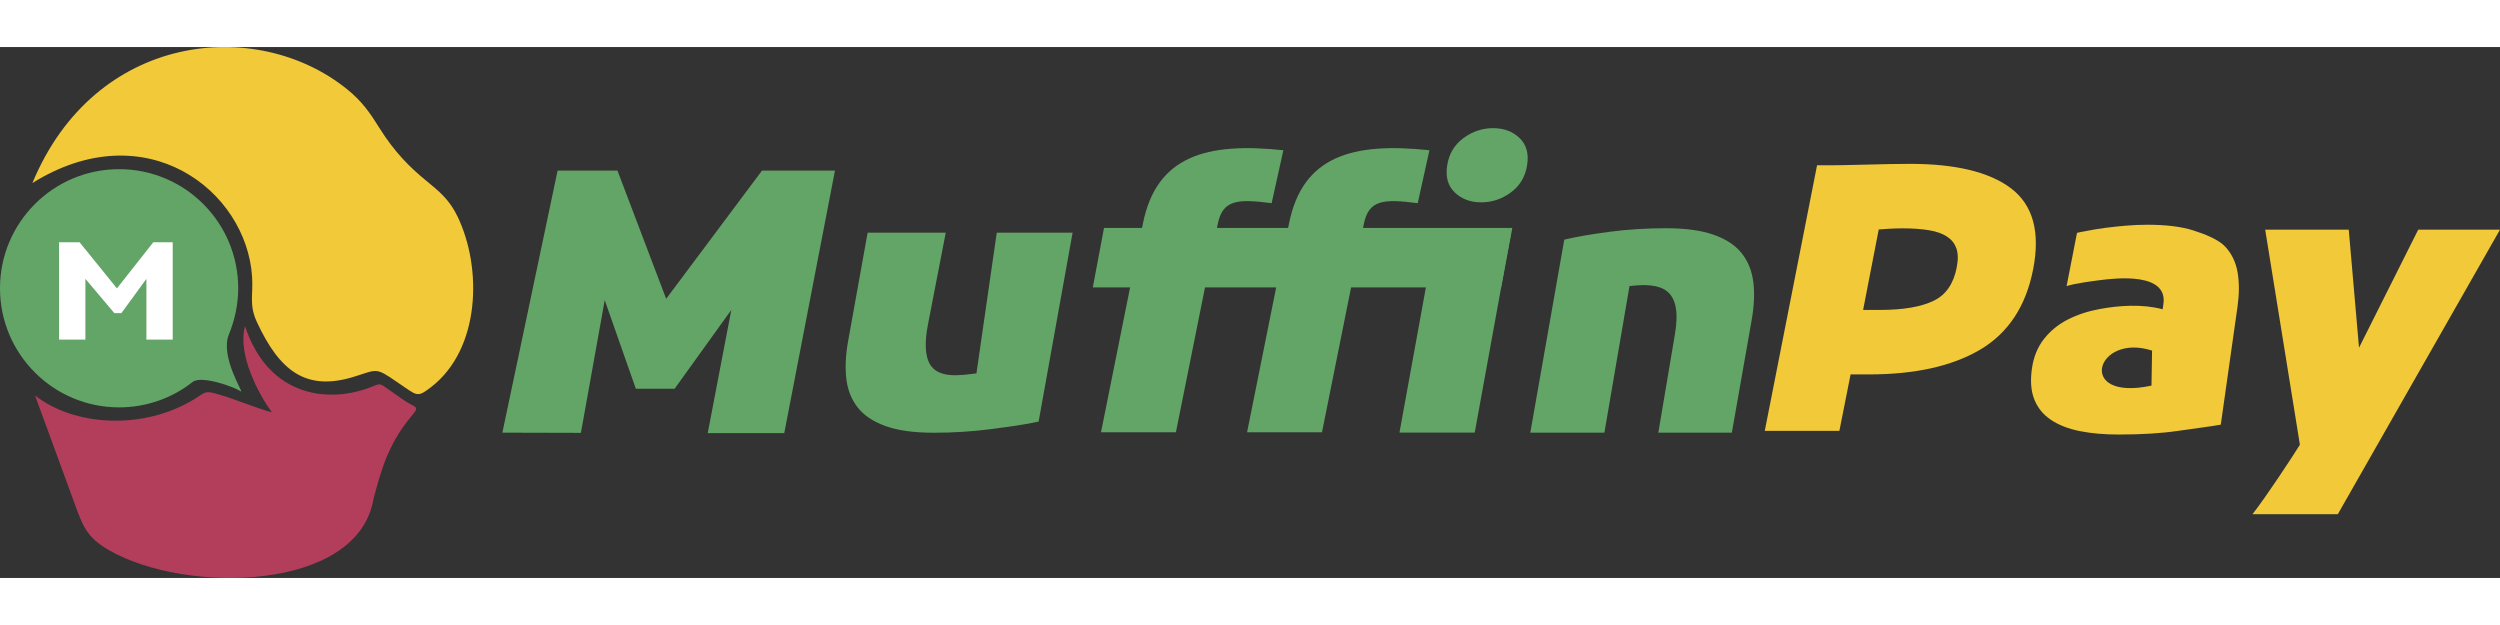
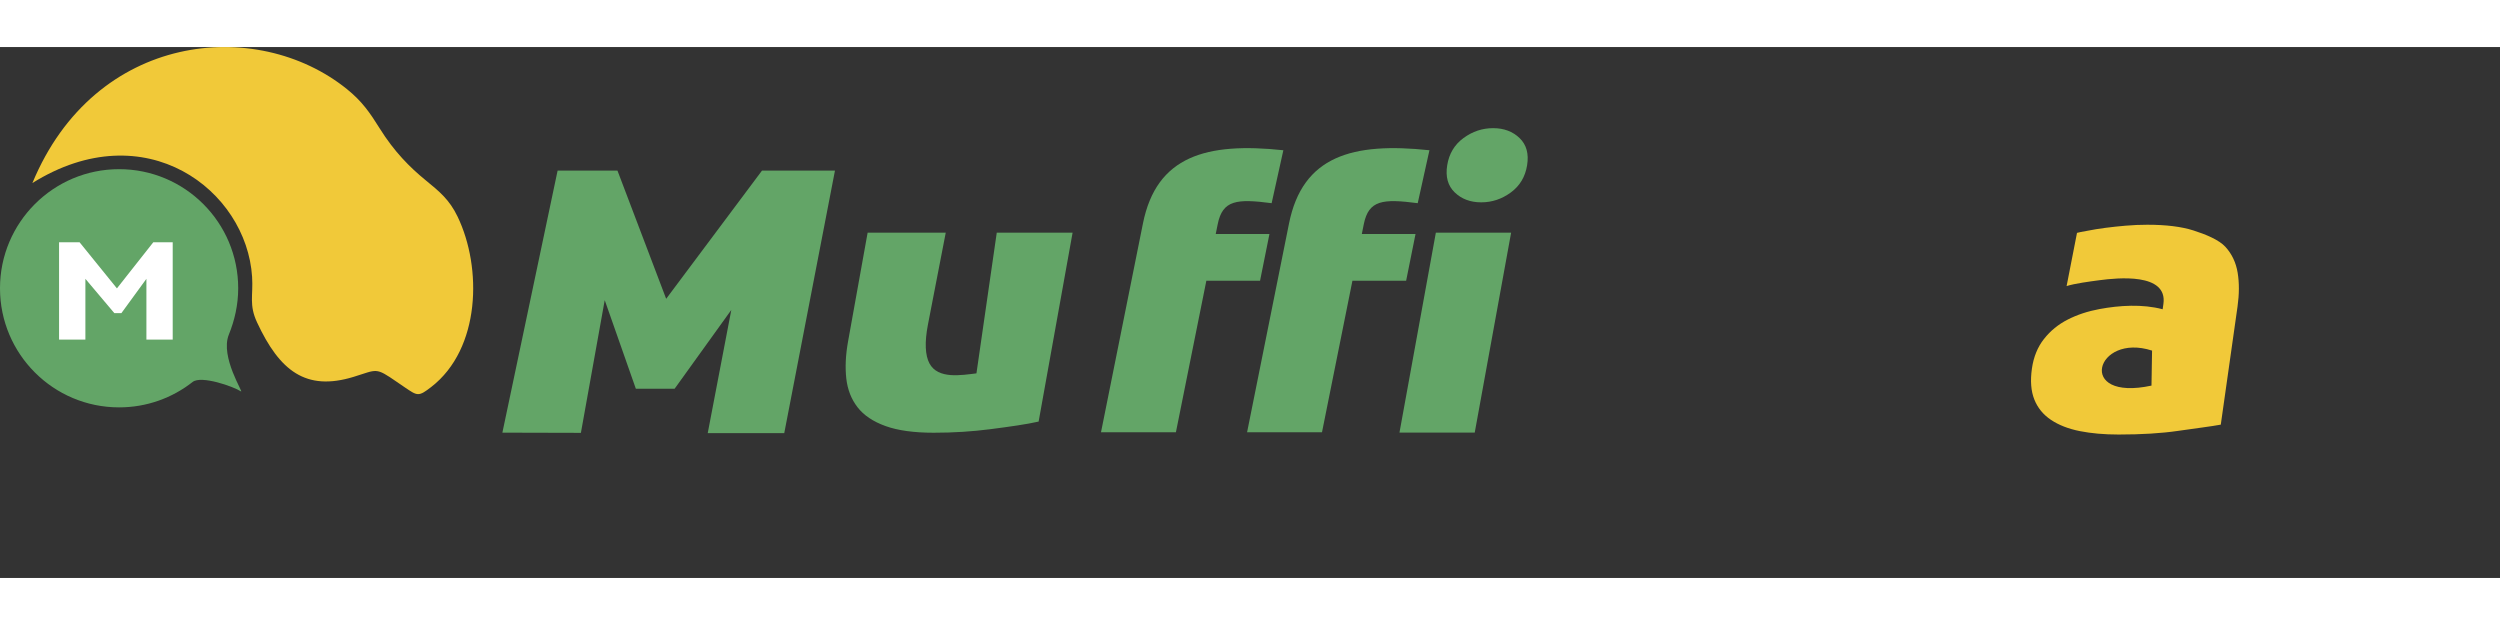
<svg xmlns="http://www.w3.org/2000/svg" xml:space="preserve" width="1200px" height="300px" style="shape-rendering:geometricPrecision; text-rendering:geometricPrecision; image-rendering:optimizeQuality; fill-rule:evenodd; clip-rule:evenodd" viewBox="0 0 2286.24 485.522">
  <rect x="0" y="0" width="2286.24" height="485.522" fill="#333333" stroke="none" />
  <defs>
    <style type="text/css">
   
    .fil2 {fill:#63A567}
    .fil0 {fill:#F1C939}
    .fil1 {fill:#B33E5B}
    .fil3 {fill:white;fill-rule:nonzero}
    .fil5 {fill:#63A567;fill-rule:nonzero}
    .fil4 {fill:#F1C939;fill-rule:nonzero}
   
  </style>
  </defs>
  <g id="Layer_x0020_7">
    <g id="_126168256">
      <path id="_126123544" class="fil0" d="M29.626 124.374c57.191,-138.071 205.19,-152.488 287.739,-85.828 13.783,11.133 20.866,21.436 29.892,35.894 13.298,21.303 27.552,35.567 41.9,47.283 12.886,10.521 21.817,17.875 29.225,33.187 22.691,46.894 21.132,121.009 -23.969,155.918 -11.796,9.13 -12.552,8.289 -24.386,0.279 -2.375,-1.607 -4.746,-3.242 -7.113,-4.876 -19.809,-13.667 -17.725,-11.309 -39.56,-4.61 -43.615,13.373 -67.667,-5.499 -88.281,-49.832 -7.508,-16.145 -3.437,-24.308 -4.522,-41.573 -4.982,-79.247 -97.602,-150.331 -200.924,-85.841z" />
-       <path id="_126123472" class="fil1" d="M32.049 318.644c11.796,32.228 23.595,64.458 35.394,96.688 8.15,22.259 11.189,32.848 32.913,45.194 70.466,40.032 226.591,37.209 241.104,-46.849 6.611,-25.152 13.227,-50.304 34.277,-75.453 8.994,-10.747 4.803,-7.425 -6.99,-15.681 -4.53,-3.171 -9.064,-6.345 -13.597,-9.516 -8.078,-5.652 -6.938,-5.66 -15.821,-2.117 -36.363,14.498 -93.158,11.121 -115.279,-55.67 -7.018,26.154 12.63,62.419 24.587,78.873 -17.481,-4.994 -32.993,-11.964 -50.472,-16.956 -11.101,-3.171 -10.491,-1.243 -20.185,4.708 -47.195,28.971 -110.39,24.8 -145.93,-3.222z" />
      <path id="_126123400" class="fil2" d="M108.919 111.686c60.144,0 108.919,48.775 108.919,108.919 0,15.035 -3.247,29.282 -8.562,42.392 -8.236,20.313 14.069,53.897 11.053,51.916 -6.84,-4.485 -36.298,-14.812 -44.17,-8.625 -18.515,14.551 -41.867,23.236 -67.24,23.236 -60.144,0 -108.919,-48.775 -108.919,-108.919 0,-60.144 48.775,-108.919 108.919,-108.919z" />
      <polygon id="_126123328" class="fil3" points="106.925,220.698 140.202,178.514 157.94,178.514 157.94,267.536 133.887,267.536 133.887,211.965 111.005,243.344 104.557,243.328 78.09,211.965 78.09,267.536 54.015,267.536 54.015,178.514 72.761,178.514 " />
-       <path id="_126123256" class="fil4" d="M1746.71 106.822c20.738,0 38.779,1.838 54.115,5.514 15.482,3.711 28.19,9.303 38.116,16.776 10.164,7.646 16.941,17.722 20.326,30.216 3.324,12.271 3.347,26.859 0.07,43.75 -3.289,16.949 -8.992,31.577 -17.107,43.881 -8.15,12.364 -18.709,22.34 -31.668,29.928 -12.831,7.515 -27.716,13.147 -44.644,16.893 -16.868,3.731 -35.738,5.599 -56.589,5.599l-16.974 0 -9.76 49.166 -0.492 2.458 -2.503 0 -62.015 0 -3.716 0 0.721 -3.641 46.613 -236.77 0.487 -2.473 2.521 0.015c14.541,0.098 29.114,-0.274 43.672,-0.643 13.16,-0.334 26.314,-0.67 38.826,-0.67zm-6.287 58.984c-2.473,0 -4.695,0.03 -6.651,0.088 -2.102,0.06 -4.296,0.163 -6.566,0.299 -3.314,0.196 -6.358,0.404 -9.11,0.615l-14.282 73.588 15.779 0c21.011,0 37.302,-2.81 48.873,-8.434 11.076,-5.381 18.066,-15.527 20.956,-30.427 0.706,-3.643 1.024,-6.945 0.954,-9.888 -0.073,-2.855 -0.502,-5.391 -1.293,-7.596 -0.788,-2.205 -1.883,-4.191 -3.272,-5.948 -1.389,-1.755 -3.096,-3.314 -5.12,-4.66 -4.218,-2.81 -9.707,-4.776 -16.454,-5.896 -3.475,-0.575 -7.211,-1.012 -11.194,-1.303 -3.937,-0.291 -8.148,-0.437 -12.62,-0.437z" />
      <path id="_126168952" class="fil4" d="M1967.53 309.612l0.522 -32.007c-51.479,-16.683 -70.097,47.03 -0.522,32.007zm-3.638 -147.1c17.099,0 31.105,1.743 42.01,5.223 10.907,3.483 23.261,8.474 29.207,14.973 5.943,6.498 9.685,14.39 11.216,23.675 1.532,9.285 1.491,19.618 -0.121,30.99l-15.312 107.942c-8.525,1.622 -24.258,3.54 -39.336,5.742 -15.081,2.205 -33.117,3.309 -54.103,3.309 -13.213,0 -25.049,-1.045 -35.504,-3.134 -10.456,-2.089 -19.234,-5.514 -26.332,-10.272 -7.098,-4.758 -12.178,-10.968 -15.236,-18.628 -3.058,-7.658 -3.799,-17.062 -2.217,-28.203 1.514,-10.676 5.195,-19.731 11.043,-27.158 5.845,-7.43 13.1,-13.348 21.757,-17.76 8.658,-4.412 18.307,-7.601 28.951,-9.577 18.458,-3.42 39.359,-4.731 57.824,0.176l0.691 -4.874c4.075,-28.75 -42.452,-23.796 -58.191,-21.737 -9.762,1.273 -23.008,3.073 -30.334,5.396l9.511 -48.657c3.503,-0.929 3.078,-0.638 8.279,-1.682 11.889,-2.388 23.984,-3.829 36.057,-4.874 6.692,-0.583 13.406,-0.871 20.14,-0.871z" />
-       <path id="_126168880" class="fil4" d="M2286.23 167.014l-148.325 260.224 -78.062 0c11.98,-15.045 38.387,-55.26 43.401,-63.566l-31.735 -196.658 76.412 0 9.396 107.95 54.136 -107.95 74.778 0z" />
      <g>
        <polygon id="_126168808" class="fil5" points="564.669,112.989 609.205,230.229 696.846,112.989 763.577,112.989 717.197,353.081 647.213,353.081 668.787,240.391 616.944,312.464 581.469,312.464 553.021,231.469 531.228,352.822 459.423,352.636 509.933,112.989 " />
        <path id="_126168736" class="fil5" d="M949.814 342.51c-10.734,2.493 -27.545,4.818 -44.17,6.97 -16.625,2.152 -33.87,3.232 -51.733,3.232 -18.134,0 -32.855,-2.041 -44.165,-6.122 -11.312,-4.08 -19.821,-9.805 -25.534,-17.172 -5.712,-7.367 -9.14,-16.15 -10.282,-26.352 -1.142,-10.202 -0.613,-21.423 1.587,-33.661l17.921 -99.631 71.441 0 -16.298 84.106c-3.151,16.278 -2.481,28.112 1.353,35.364 7.816,14.774 29.343,10.782 43.017,9.18l18.576 -128.65 69.352 0 -31.065 172.736z" />
        <path id="_126168664" class="fil5" d="M1396.54 108.098c-1.69,10.536 -6.644,18.824 -14.865,24.863 -8.223,6.039 -17.263,9.057 -27.113,9.057 -9.853,0 -17.921,-3.018 -24.205,-9.057 -6.285,-6.039 -8.58,-14.327 -6.89,-24.863 1.69,-10.536 6.646,-18.822 14.867,-24.861 8.221,-6.039 17.258,-9.059 27.11,-9.059 9.855,0 17.923,3.021 24.208,9.059 6.282,6.039 8.58,14.325 6.887,24.861z" />
        <polygon id="_126168592" class="fil5" points="1348.63,352.619 1279.8,352.619 1313.08,169.771 1381.91,169.771 " />
-         <path id="_126168520" class="fil5" d="M1430.53 176.121c10.732,-2.549 24.414,-4.924 41.038,-7.123 16.627,-2.202 33.87,-3.302 51.733,-3.302 18.134,0 32.868,2.026 44.197,6.081 11.332,4.055 19.861,9.788 25.591,17.2 5.732,7.412 9.192,16.215 10.375,26.407 1.183,10.192 0.675,21.541 -1.527,34.051l-18.164 103.199 -67.243 0 15.174 -89.896c7.116,-42.168 -12.012,-47.655 -41.538,-44.13l-22.94 134.026 -67.765 0 31.068 -176.513z" />
        <path id="_126168448" class="fil2" d="M1173.62 94.378l-10.709 48.416c-31.879,-4.168 -44.878,-2.895 -49.317,19.196l-1.8 8.964 49.119 0 -8.59 42.751 -49.116 0 -27.841 138.595 -68.501 0 38.364 -191.001c12.391,-61.678 58.088,-74.406 128.391,-66.921z" />
        <path id="_126168376" class="fil2" d="M1307.21 94.378l-10.709 48.416c-31.881,-4.168 -44.878,-2.895 -49.317,19.196l-1.8 8.964 49.116 0 -8.587 42.751 -49.119 0 -27.839 138.595 -68.501 0 38.364 -191.001c12.389,-61.678 58.088,-74.406 128.391,-66.921z" />
-         <polygon id="_126168304" class="fil2" points="1009.61,165.437 1383.01,165.437 1372.76,219.826 999.365,219.826 " />
      </g>
    </g>
  </g>
</svg>